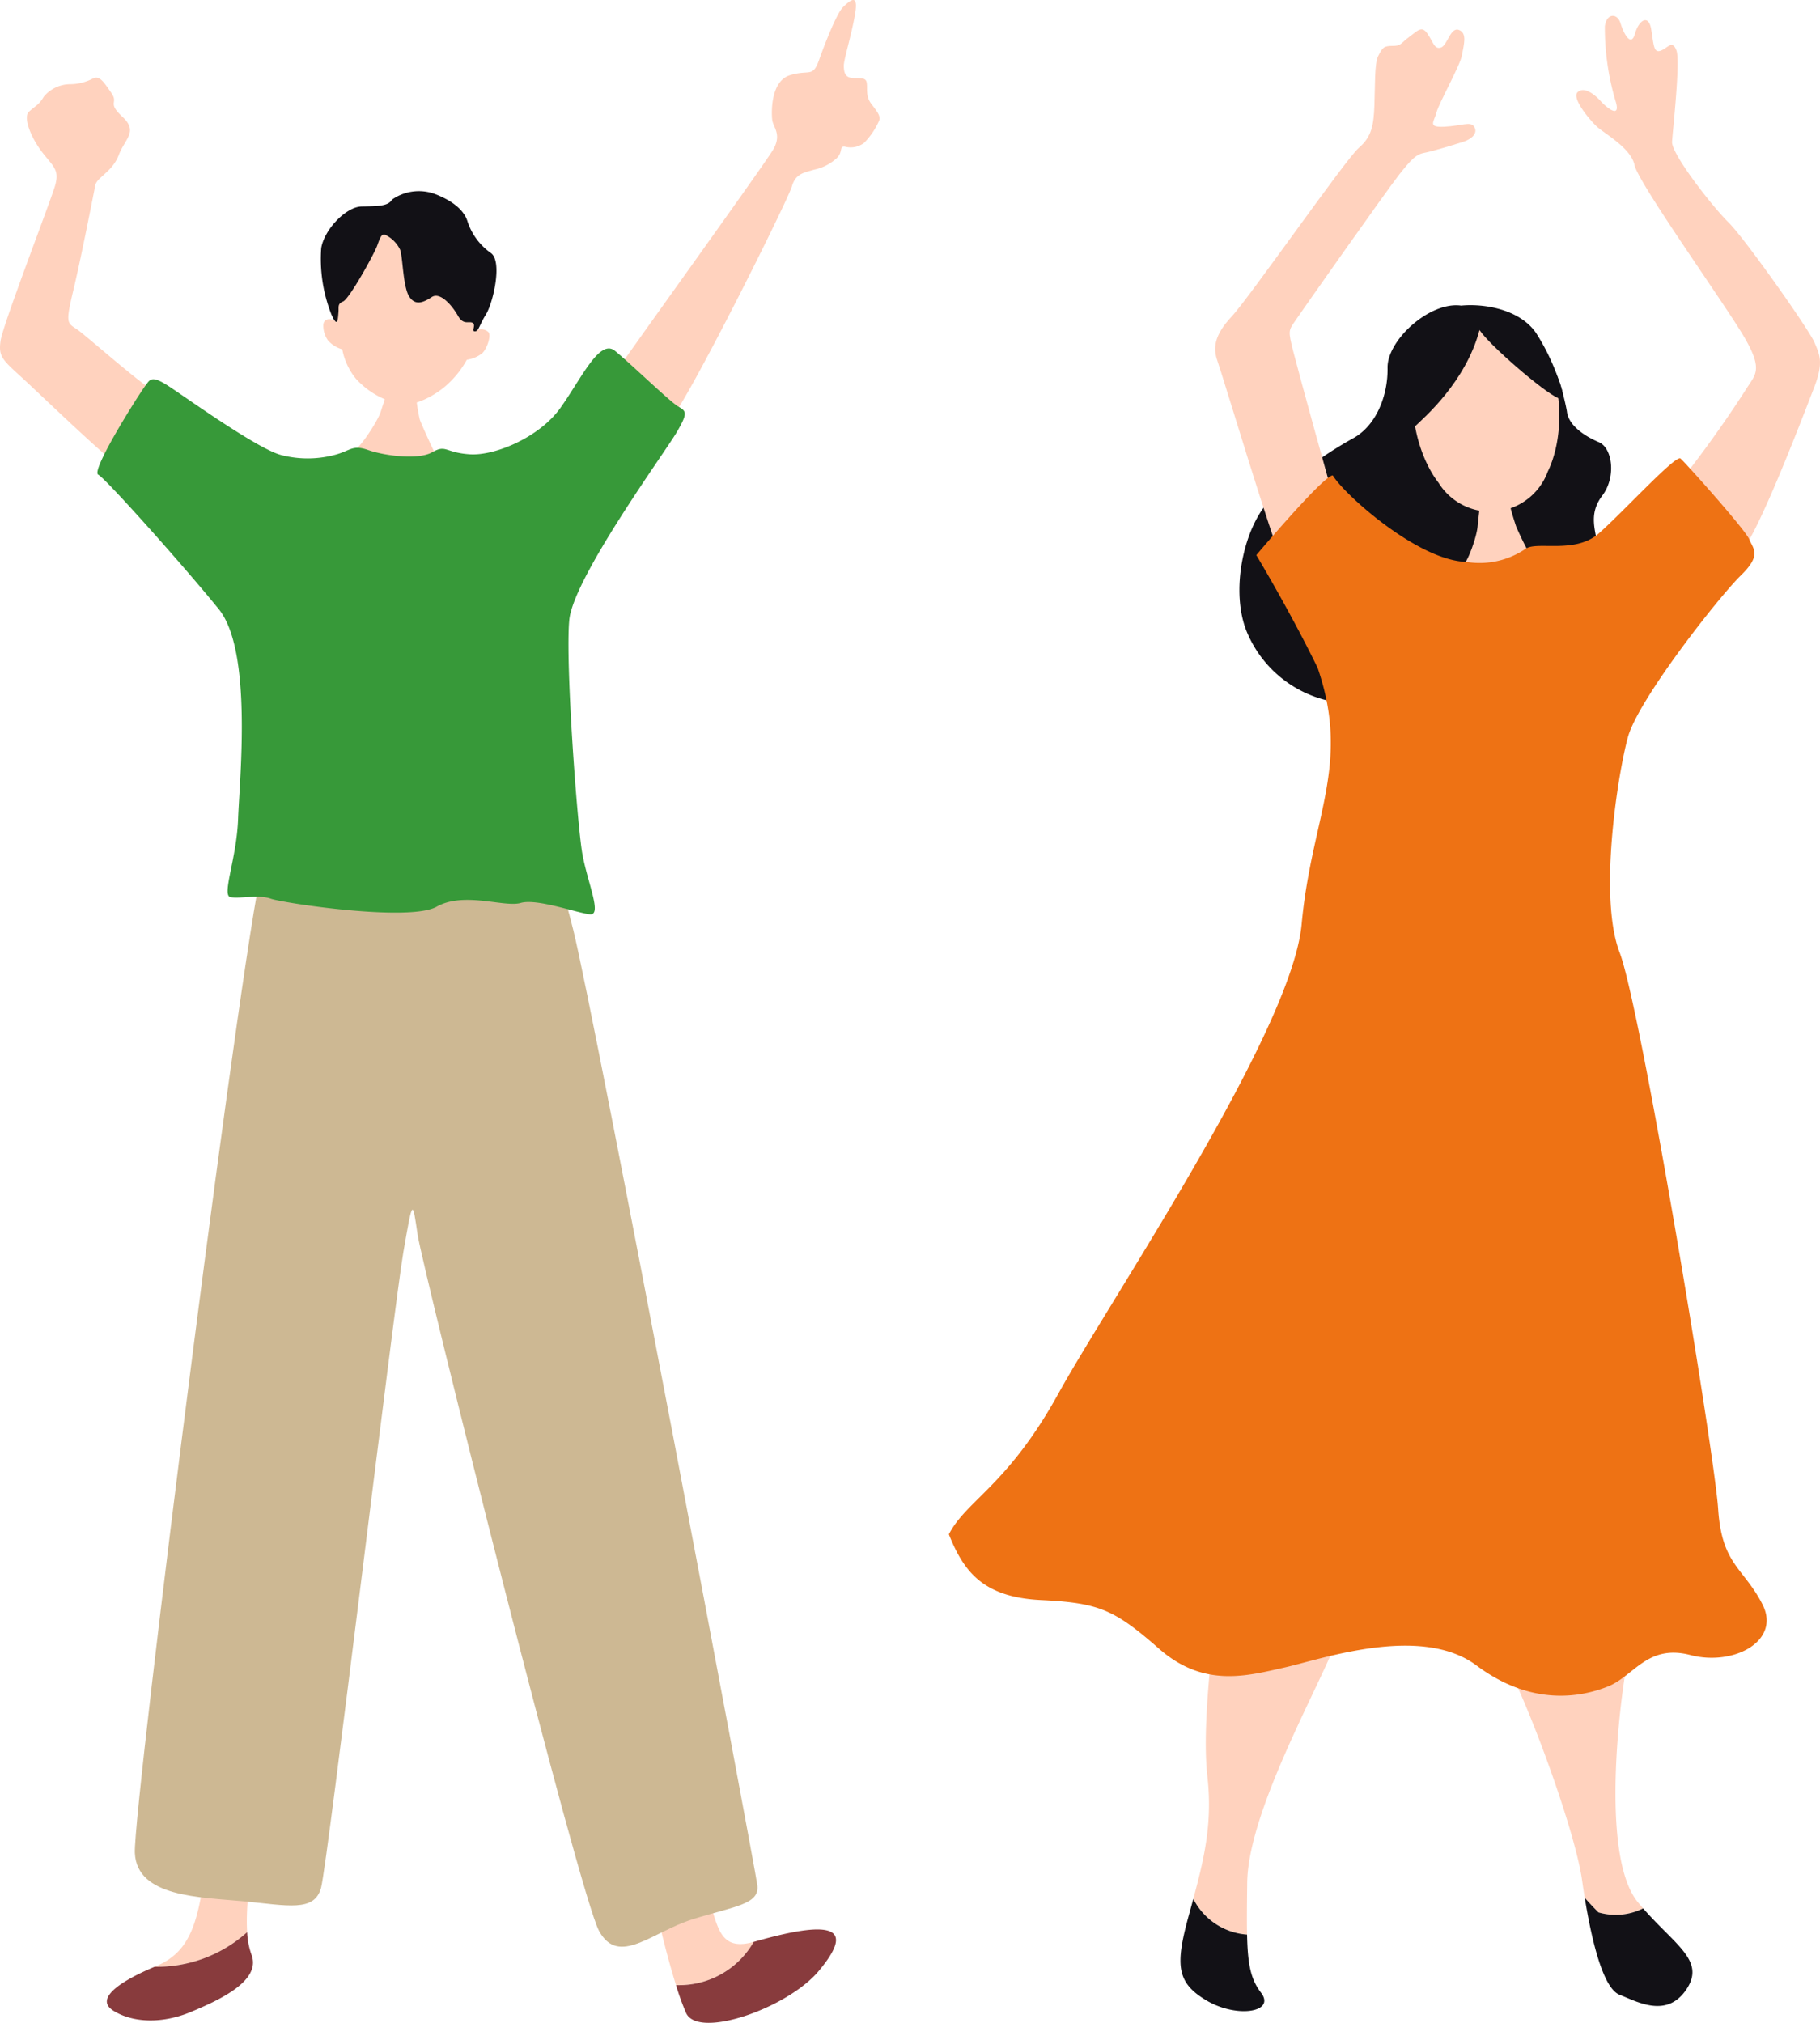
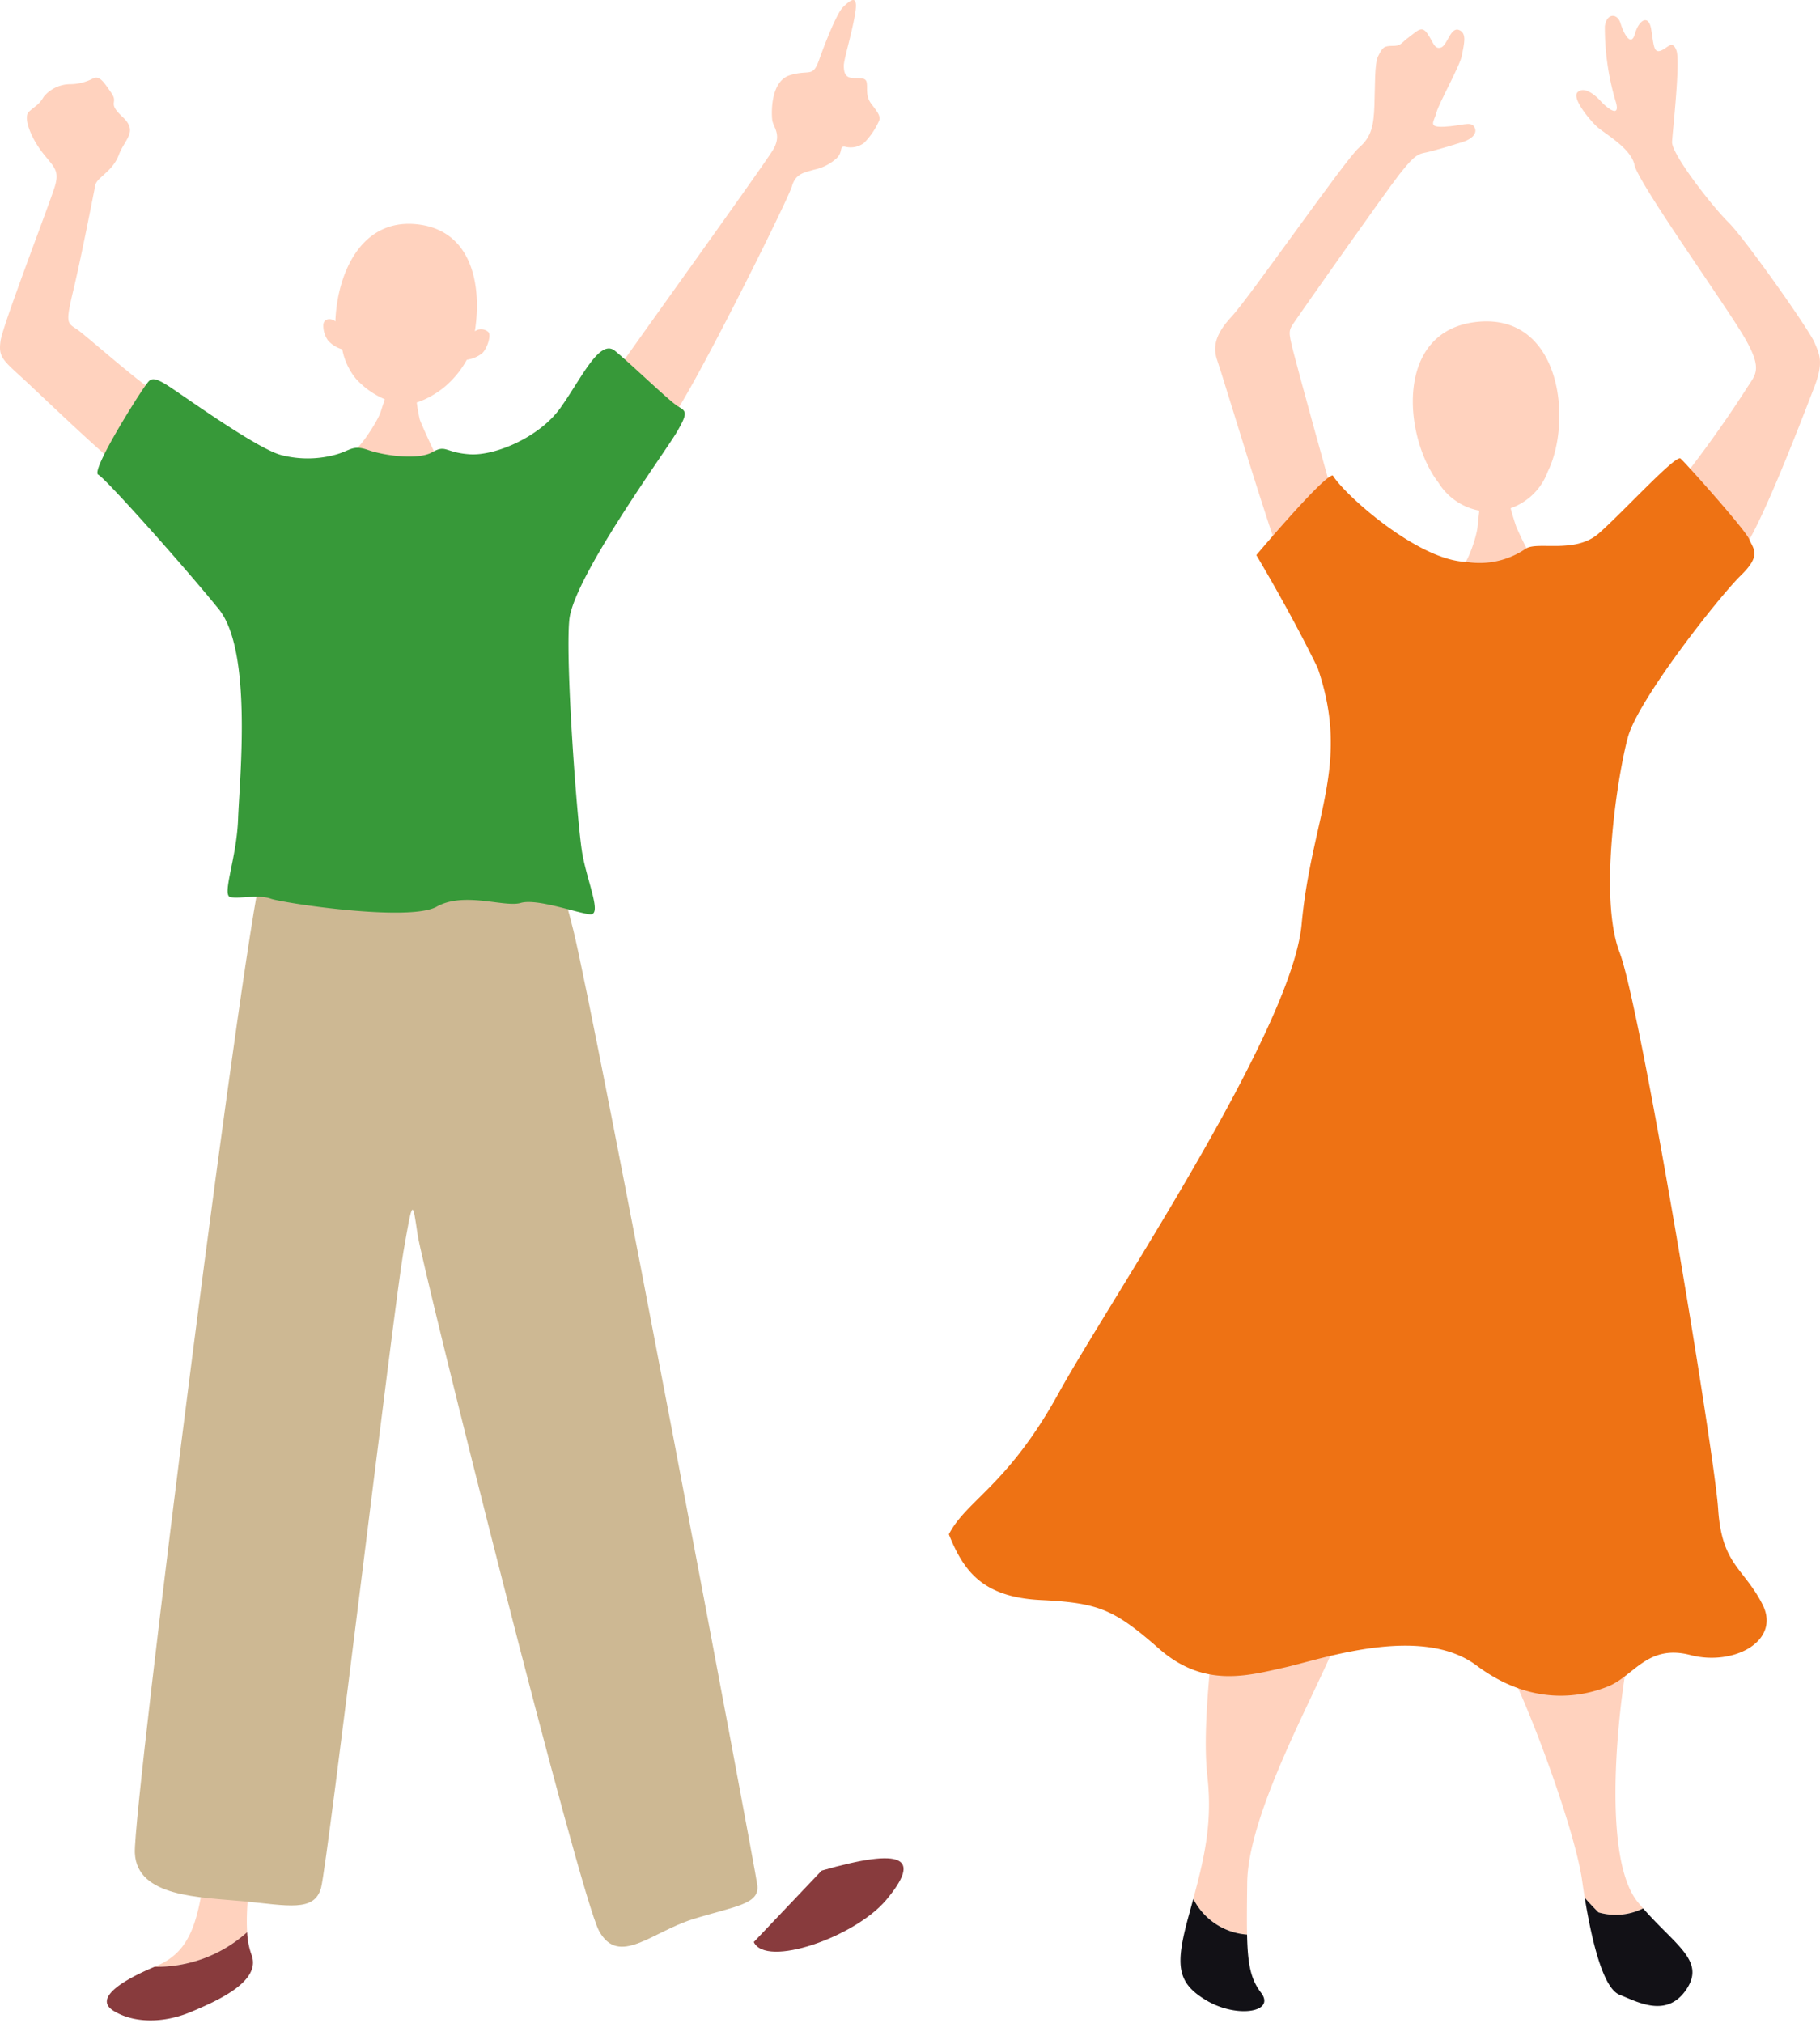
<svg xmlns="http://www.w3.org/2000/svg" id="グループ_1636" data-name="グループ 1636" width="216" height="240" viewBox="0 0 216 240">
  <defs>
    <clipPath id="clip-path">
      <rect id="長方形_3366" data-name="長方形 3366" width="216" height="240" fill="none" />
    </clipPath>
  </defs>
  <g id="グループ_1589" data-name="グループ 1589" clip-path="url(#clip-path)">
    <path id="パス_2468" data-name="パス 2468" d="M43.552,30.5c.858-5.4-.294-12.076-6.972-12.715S27.19,23.868,27,29.332c-.282-.34-1.343-.515-1.429.377a3.058,3.058,0,0,0,.548,1.861,3.592,3.592,0,0,0,1.7,1.066,7.793,7.793,0,0,0,1.612,3.474,9.765,9.765,0,0,0,5.4,3.043c1.736.213,4.047-1.109,5.293-2.205a11.365,11.365,0,0,0,2.479-3.082,3.794,3.794,0,0,0,1.814-.762c.59-.534,1.1-2.115.749-2.515a1.286,1.286,0,0,0-1.621-.093" transform="translate(12.802 8.815)" fill="#ffd2be" />
    <path id="パス_2469" data-name="パス 2469" d="M31.921,30.907c.221.021,3.092.518,3.369.516a22.714,22.714,0,0,0,.462,2.983c.218.63,1.88,4.283,2.128,4.612-3.476,2.606-7.9,1.793-9.794-1.049.608-.247,2.685-3.347,3.048-4.518.266-.859.755-2.215.786-2.545" transform="translate(14.064 15.36)" fill="#ffd2be" />
-     <path id="パス_2470" data-name="パス 2470" d="M33.832,16.158a5.544,5.544,0,0,1,5.126-.66c2.26.871,3.489,2.048,3.842,3.265a7.4,7.4,0,0,0,2.766,3.726c1.406.978.276,5.888-.575,7.271s-.867,2.037-1.328,2.024.168-.7-.242-.991-1.094.332-1.76-.855-2.1-2.88-3.1-2.229-1.981,1.09-2.709-.1-.734-4.714-1.063-5.527a3.778,3.778,0,0,0-1.768-1.757c-.4-.1-.546.165-.932,1.251s-3.332,6.352-4.047,6.655-.5.639-.564,1.319-.068,1.988-.836.232a17.968,17.968,0,0,1-1.21-7.878c.369-2.21,2.94-4.894,4.787-4.935s3.158-.009,3.609-.807" transform="translate(12.69 7.53)" fill="#121116" />
    <path id="パス_2471" data-name="パス 2471" d="M19.035,43.867c-2.4-1.352-8.784-7.108-9.929-7.871s-1.34-.69-.4-4.621,2.425-11.549,2.607-12.467,2.027-1.584,2.781-3.569,2.329-2.769.438-4.54-.414-1.536-1.321-2.838-1.391-2.1-2.179-1.705a5.938,5.938,0,0,1-2.691.678A4.094,4.094,0,0,0,5.2,8.41c-.563.975-1.046,1.115-1.768,1.793s.264,3.111,1.6,4.829S7.082,17.1,6.524,19.01.348,35.437.068,37.374s.251,2.269,2.748,4.566S13.459,52.123,14.724,52.619s4.99-6.067,4.312-8.751" transform="translate(0 3.059)" fill="#ffd2be" />
    <path id="パス_2472" data-name="パス 2472" d="M47.924,45.823c1.219-1.94,18.849-26.34,19.864-28.114s-.029-2.621-.135-3.473-.212-4.6,2.107-5.314,2.685.35,3.456-1.82S75.348,1.508,76.07.829s1.859-1.786,1.423.792S76.121,7.1,76.145,7.85s.152,1.323.987,1.4,1.606-.127,1.729.539-.152,1.576.512,2.48,1.259,1.524.92,2.145a8.758,8.758,0,0,1-1.747,2.545,2.661,2.661,0,0,1-2.292.436c-.743-.072-.071.741-1.183,1.57a5.588,5.588,0,0,1-2.455,1.166c-1.16.356-2.2.445-2.631,1.992S57.469,47.953,55.4,50s-6.647-2.04-7.472-4.177" transform="translate(23.997 0)" fill="#ffd2be" />
-     <path id="パス_2473" data-name="パス 2473" d="M63.673,157.072c-5.929,1.672-3.458-5.341-8.068-9.266,0,0-4.139-1.144-4.13,1.35.008,1.9,1.588,8.585,2.979,13.045a10.19,10.19,0,0,0,9.219-5.129" transform="translate(25.775 73.323)" fill="#ffd2be" />
-     <path id="パス_2474" data-name="パス 2474" d="M62.72,154.389l-.041.01a10.19,10.19,0,0,1-9.219,5.129,30.039,30.039,0,0,0,1.2,3.314c1.448,3.132,12.055-.59,15.728-4.976,4.216-5.033,2.106-6.281-7.664-3.477" transform="translate(26.769 75.996)" fill="#883b3d" />
+     <path id="パス_2474" data-name="パス 2474" d="M62.72,154.389l-.041.01c1.448,3.132,12.055-.59,15.728-4.976,4.216-5.033,2.106-6.281-7.664-3.477" transform="translate(26.769 75.996)" fill="#883b3d" />
    <path id="パス_2475" data-name="パス 2475" d="M23.209,157.1c-.213-3.168.468-7.281.758-10.284-2.758-2.507-4.987-2.721-5.83,3.433s-1.9,9.293-5.8,10.914l-.108.045A16.018,16.018,0,0,0,23.209,157.1" transform="translate(6.123 72.142)" fill="#ffd2be" />
    <path id="パス_2476" data-name="パス 2476" d="M25.1,153.137a16.018,16.018,0,0,1-10.981,4.108c-3.861,1.617-7.235,3.751-4.9,5.211,2.358,1.473,5.85,1.558,9.237.136s8.355-3.687,7.154-6.795a9.2,9.2,0,0,1-.512-2.66" transform="translate(4.232 76.103)" fill="#883b3d" />
    <path id="パス_2477" data-name="パス 2477" d="M56.487,68.982c2.478.237,3.53-2.9,6.222,8.078S84.262,188.1,84.544,190.369s-2.739,2.48-7.636,4.006-8.793,5.641-11.137,1.427-20.934-78.562-21.543-82.61-.563-4.542-1.7,2.081-8.979,72.454-9.759,75.372-3.954,2.114-9.156,1.615-12.7-.469-12.948-5.729S24.113,72.862,26.006,68.8s27.98.187,30.481.178" transform="translate(5.339 33.32)" fill="#cdb893" />
    <path id="パス_2478" data-name="パス 2478" d="M13.418,32c.536-.7.683-1.244,2.712.073s10.708,7.572,13.459,8.209a12.516,12.516,0,0,0,6.575-.118c1.64-.5,1.889-1.129,3.7-.487s5.883,1.219,7.568.257,1.5.049,4.477.243,8.257-2.015,10.75-5.516S67.3,26.414,69.125,27.9s6.542,6.051,7.519,6.612,1.145.763-.2,3.066S64.187,54.823,63.706,59.826s.939,24.311,1.547,27.736,2.388,7.335.9,7.193-6.284-1.912-8.213-1.349-6.71-1.391-9.98.446S29.628,93.4,28.27,92.9s-3.659.024-4.763-.175.716-4.513.891-9.266,1.733-19.938-2.289-24.906S8.7,43.053,7.8,42.593,12.448,33.314,13.418,32" transform="translate(3.859 13.725)" fill="#379939" />
-     <path id="パス_2479" data-name="パス 2479" d="M124.336,24.24c2.6-.257,6.917.368,8.9,3.268a26,26,0,0,1,3.641,9.248c.171,1.729,2.176,3,3.8,3.689s2.066,4.148.407,6.334-.816,4.018-.552,6.034-1.268,9.766-6.789,13.441-19.585,5.813-23.9,5.091a13.8,13.8,0,0,1-10.769-7.988c-2.344-5.015-.518-13.143,2.787-16.269a46.771,46.771,0,0,1,9.6-7.081c2.806-1.5,4.195-5.129,4.136-8.39s5-7.9,8.739-7.377" transform="translate(49.08 12.02)" fill="#121116" />
    <path id="パス_2480" data-name="パス 2480" d="M127.743,43.3a7.247,7.247,0,0,1-12.959,1.32c-4.123-5.308-5.347-18.08,4.591-19.092S130.7,37.271,127.743,43.3" transform="translate(55.946 12.659)" fill="#ffd2be" />
    <path id="パス_2481" data-name="パス 2481" d="M117.8,39.4c.257-.015,2.806-.289,3.125-.347a37.541,37.541,0,0,0,1.118,4.039,42.4,42.4,0,0,0,2.086,4.135c-.5,1.193-7.125,1.563-8.475.522.645-.466,1.681-3.436,1.8-4.682s.378-3.2.35-3.666" transform="translate(57.909 19.408)" fill="#ffd2be" />
-     <path id="パス_2482" data-name="パス 2482" d="M120.2,26.774c1.133,1.739,7.51,7.28,9.327,8.069s-1.424-5.6-1.97-6.281-3.183-3.153-4.238-3.31-5.182-.778-6.95.278-6.207,6.808-5.7,10.482.659,3.34,1.825,2.227,6.063-5.316,7.7-11.465" transform="translate(55.395 12.388)" fill="#121116" />
    <path id="パス_2483" data-name="パス 2483" d="M135.838,163.168c-.206-.235-.411-.472-.617-.722-4.044-4.906-2.58-20.486-1.474-27.378s-3.239-7.965-8.368-7.769c-2.569.482-9,2.452-6.728,5.292s8.988,20.562,9.935,27.221c.1.707.209,1.4.32,2.091.515.6,1.069,1.171,1.622,1.736a7.283,7.283,0,0,0,5.31-.472" transform="translate(59.173 63.252)" fill="#ffd2be" />
    <path id="パス_2484" data-name="パス 2484" d="M132.257,151.673a7.283,7.283,0,0,1-5.31.472c-.554-.566-1.108-1.132-1.622-1.736.947,5.81,2.31,10.807,4.136,11.515,2.041.79,5.605,2.877,7.954-.675,2.23-3.371-1.333-5.2-5.158-9.575" transform="translate(62.754 74.747)" fill="#121116" />
    <path id="パス_2485" data-name="パス 2485" d="M111.093,133.13c2.376-5.853-2.754-5.659-7.871-6.485,0,0-5.85-3.9-6.167,1.207s-1.708,14.556-1.011,20.7c.612,5.4-.344,9.594-1.675,14.507a7.773,7.773,0,0,0,6.38,4.241c-.035-1.62-.012-3.618.018-6.163.1-8.182,7.951-22.155,10.327-28.008" transform="translate(47.253 62.229)" fill="#ffd2be" />
    <path id="パス_2486" data-name="パス 2486" d="M94.879,150.5c-.185.681-.375,1.374-.572,2.087-1.606,5.864-1.373,7.911,2.191,10s8.186,1.373,6.42-.949c-1.219-1.6-1.582-3.311-1.66-6.9a7.773,7.773,0,0,1-6.38-4.241" transform="translate(46.745 74.791)" fill="#121116" />
    <path id="パス_2487" data-name="パス 2487" d="M135.463,58.392a138.51,138.51,0,0,0,9.446-13c1.045-1.65,2.012-2.214-.629-6.528s-12.288-17.851-12.713-19.9-3.609-3.75-4.5-4.591-2.973-3.359-2.26-4.054,1.921.151,2.743,1.055,2.475,2.138,1.732-.108A30.67,30.67,0,0,1,128.043,2.5c.212-1.6,1.493-1.581,1.862-.362s1.249,2.892,1.717,1.235,1.63-2.347,1.928-.49.287,2.816,1.124,2.506,1.361-1.326,1.859-.042-.432,9.456-.513,10.862,4.655,7.534,6.683,9.54,9.591,12.769,10.214,14.247,1.127,2.379-.063,5.432-7.076,18.585-8.947,19.713-8.337-5.019-8.445-6.747" transform="translate(62.423 0.624)" fill="#ffd2be" />
    <path id="パス_2488" data-name="パス 2488" d="M104.048,65.379c-1.066-1.992-7.11-22.137-7.669-23.677s-.413-3.075,1.664-5.289,13.549-18.7,15.1-20.025,1.762-2.726,1.853-5.027-.006-4.988.453-5.876.591-1.21,1.679-1.2.966-.307,2-1.064,1.49-1.388,2.184-.358.81,1.864,1.582,1.618,1.12-2.48,2.14-2.087.555,1.8.35,3.01-2.76,5.72-3.028,6.8-1.111,1.778.942,1.675,3.084-.669,3.524-.022-.015,1.406-1.367,1.835-3.6,1.109-4.565,1.29-1.547.813-2.913,2.522-11.728,16.422-12.447,17.5-.782,1.078-.168,3.513,4.361,16.032,4.918,17.83-4.694,6.784-6.236,7.022" transform="translate(48.12 1.158)" fill="#ffd2be" />
    <path id="パス_2489" data-name="パス 2489" d="M120.608,38.36c1.319,2.221,10.071,10.09,15.837,10.254a9.684,9.684,0,0,0,7.037-1.549c1.357-.943,5.856.644,8.673-1.816s9.147-9.387,9.717-8.9,7.688,8.432,8.155,9.588,1.517,1.84-1.011,4.3-12.189,14.721-13.4,19.213-3.491,18.946-.972,25.5,11.257,59.36,11.692,66.014,2.994,6.938,5.25,11.313-3.419,7.376-8.53,6.037-6.695,2.479-9.785,3.721-9,2.452-15.609-2.483-18.448-.728-22.819.244-9.513,2.448-14.842-2.218-7.113-5.453-14.032-5.789-9.187-3.433-10.931-7.8c2.1-4.067,6.99-5.8,13.014-16.726s27.676-42.891,28.852-55.663,5.86-18.854,1.9-30.408c-3.255-6.687-7.279-13.381-7.279-13.381s8.06-9.56,9.084-9.452" transform="translate(37.575 18.051)" fill="#ee7214" />
  </g>
</svg>